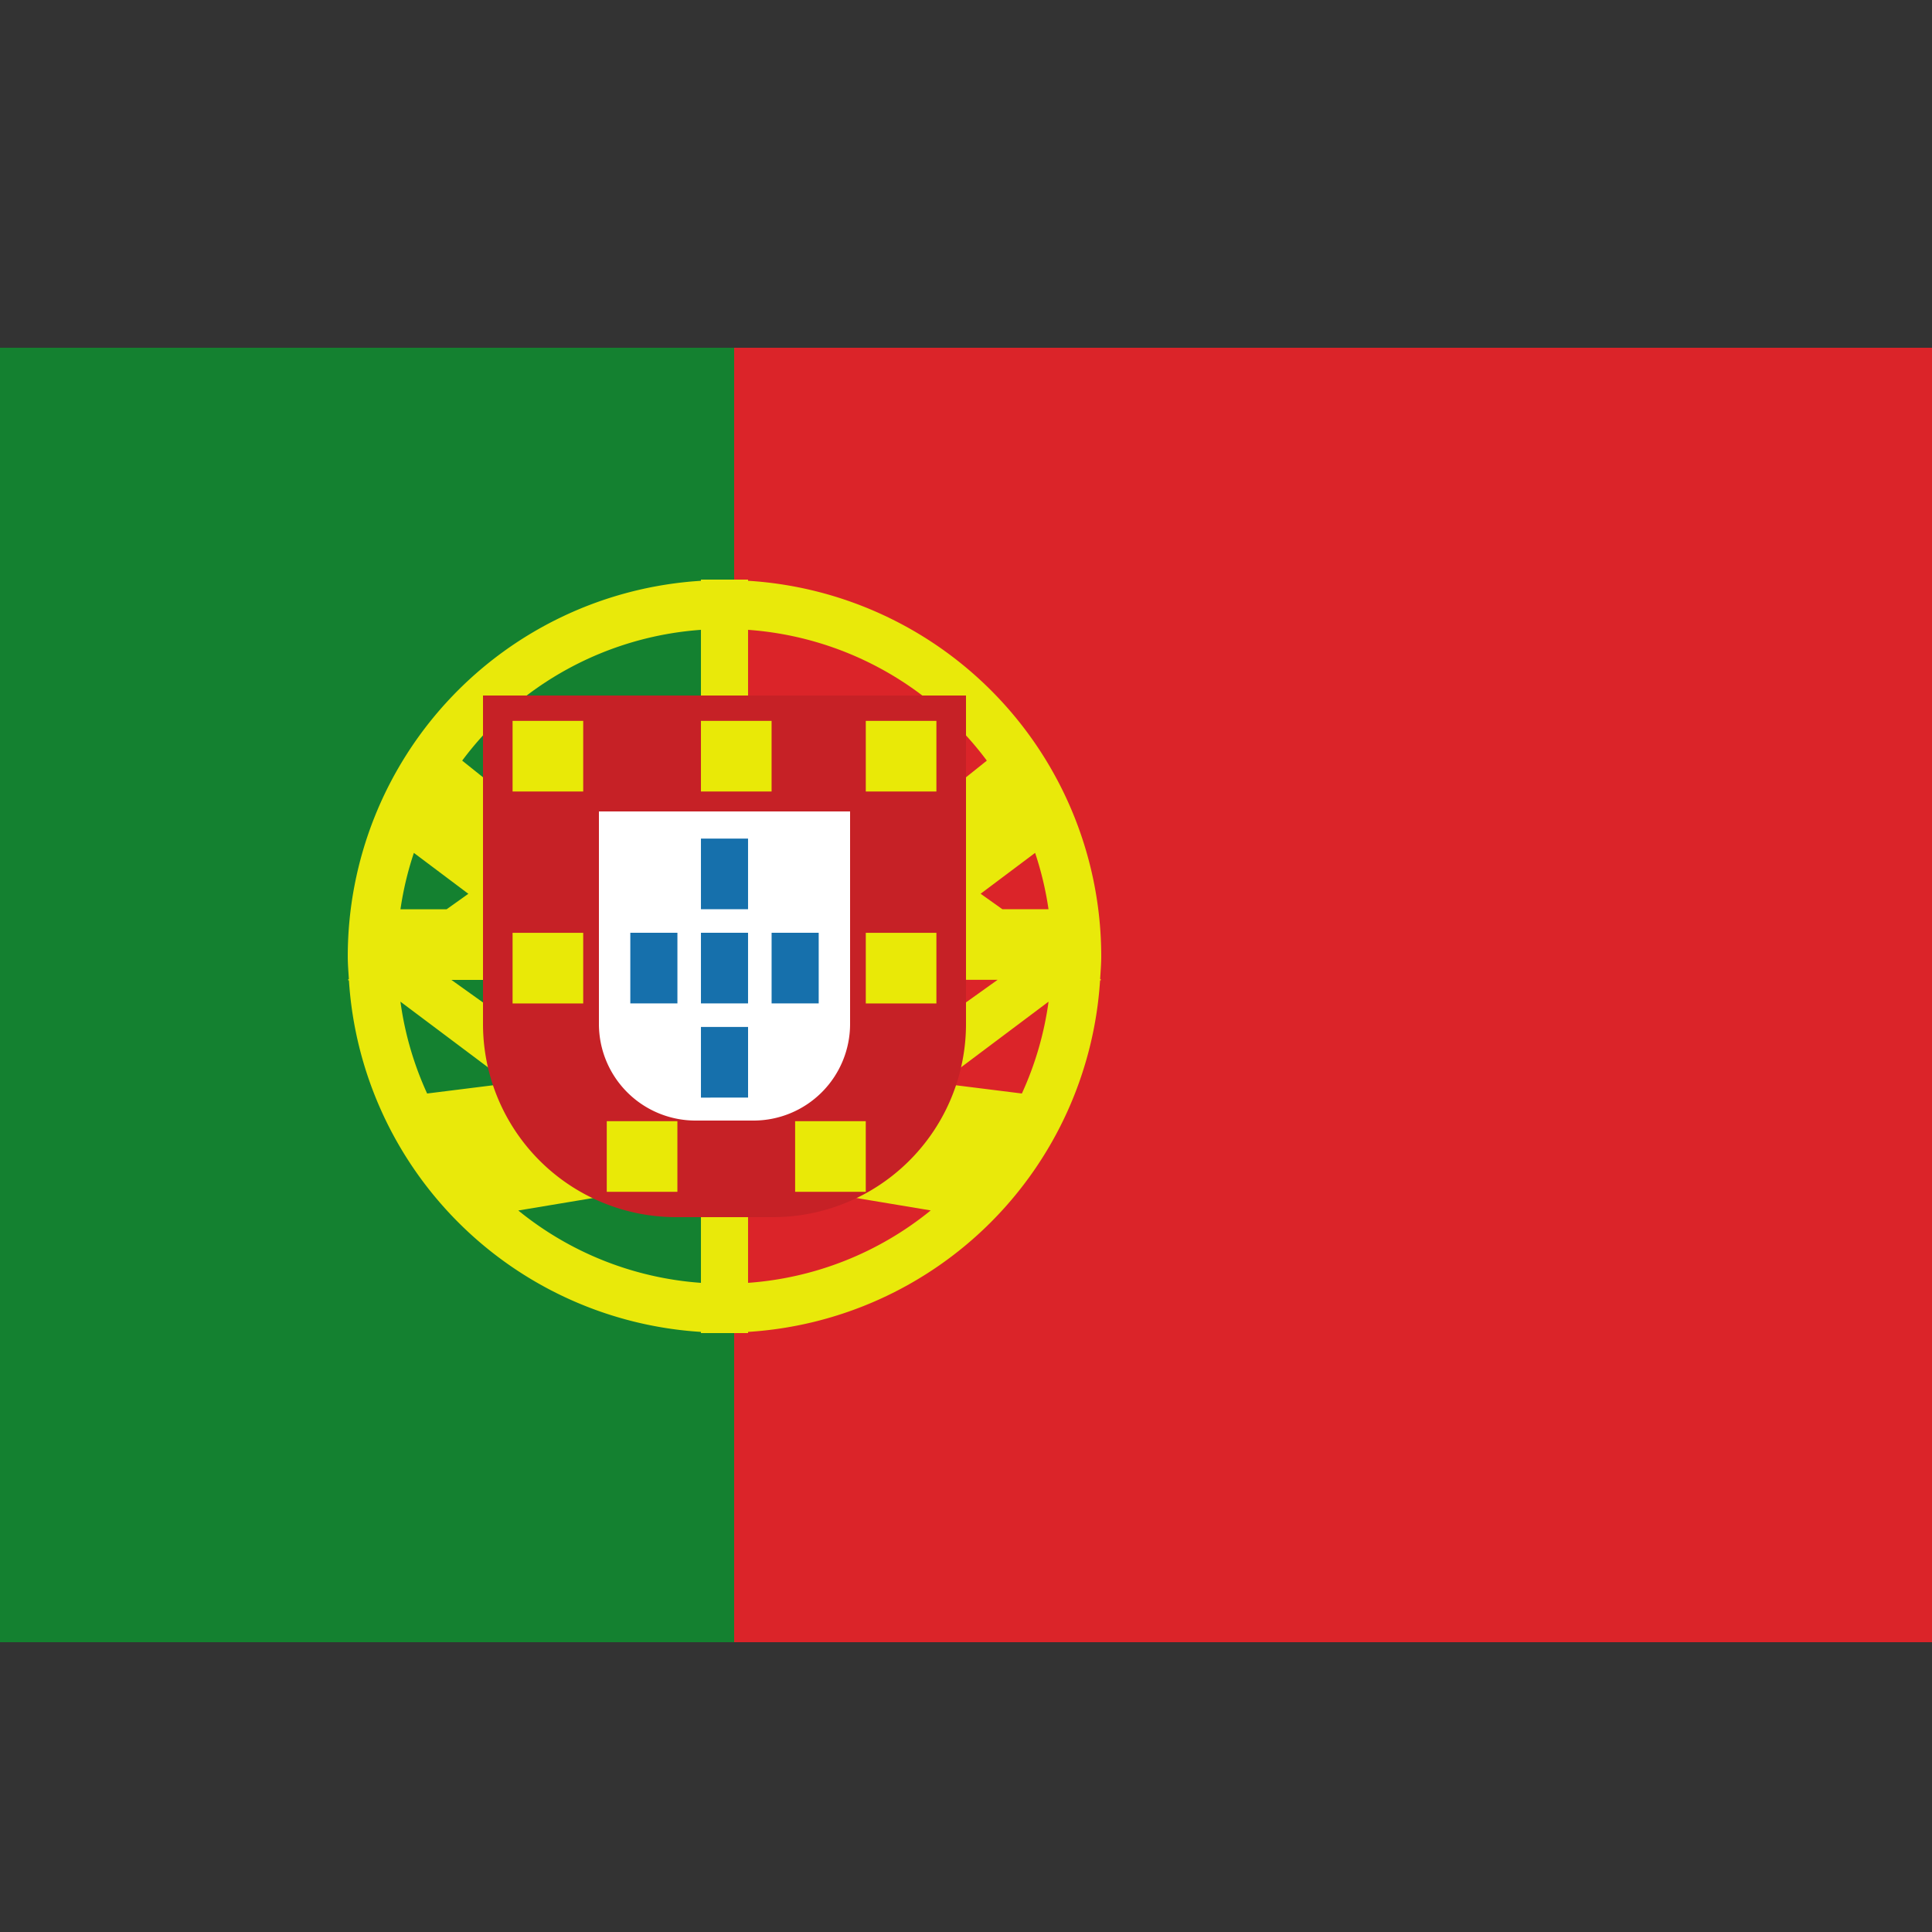
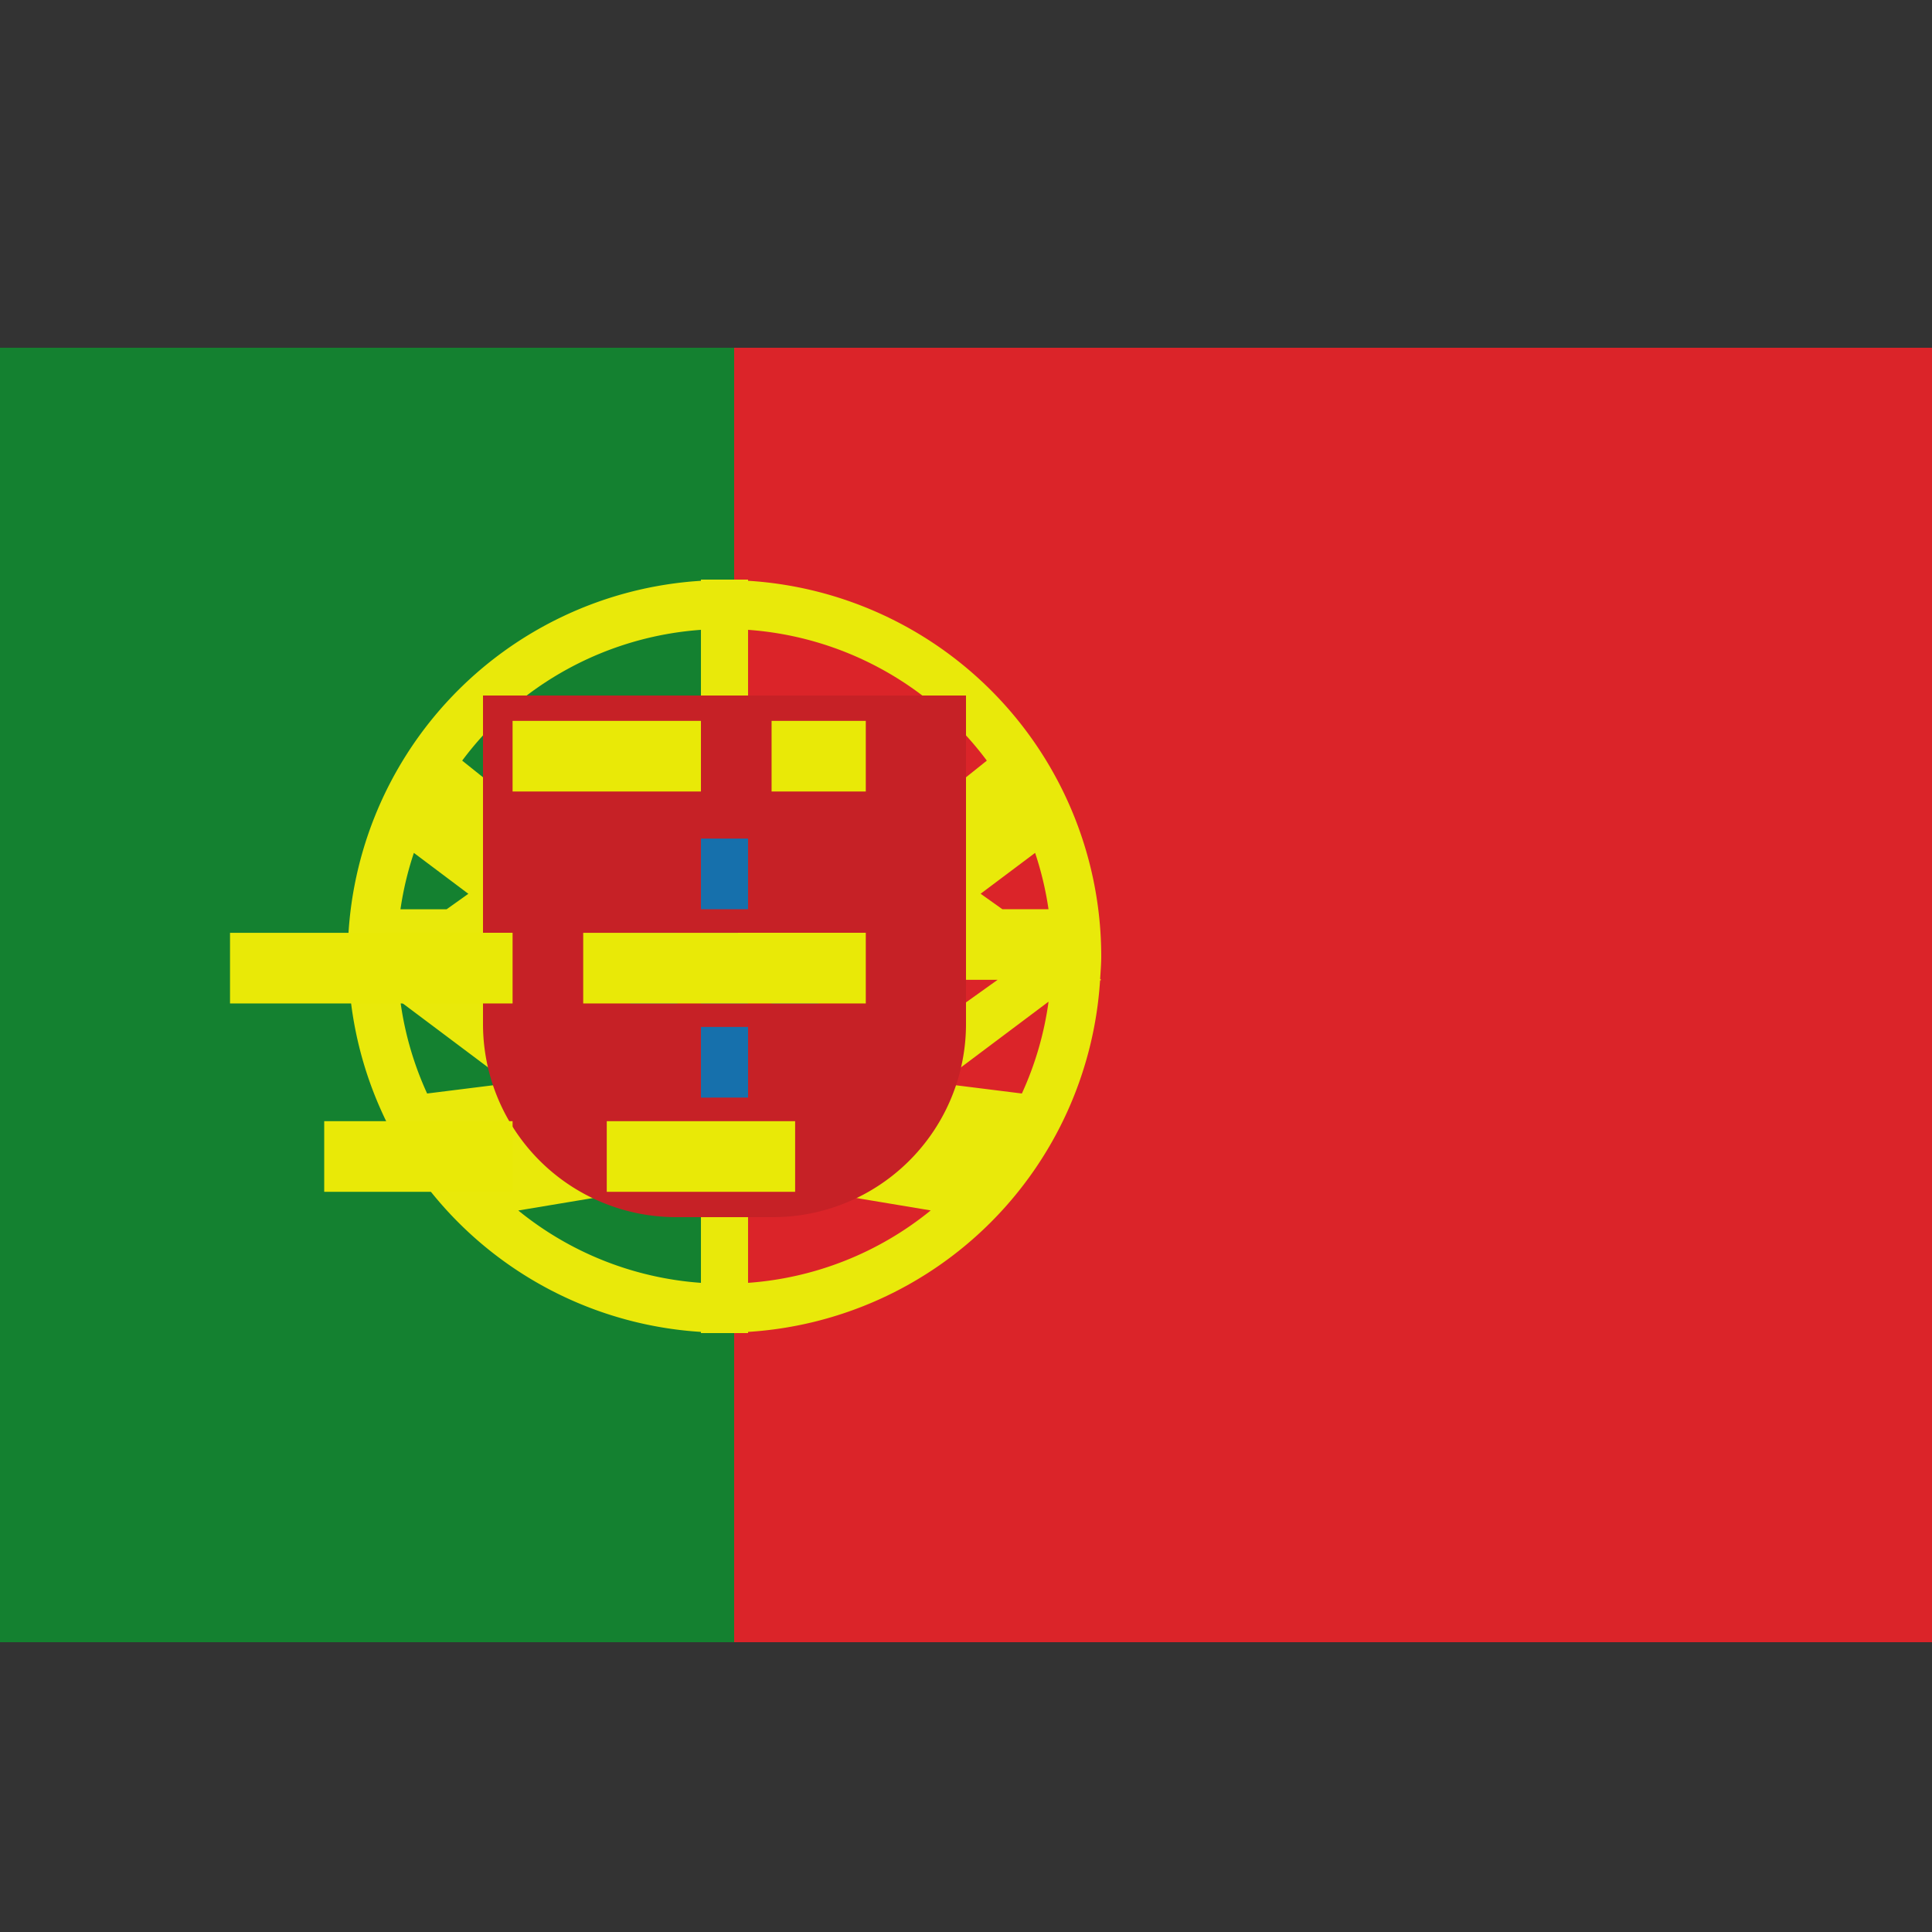
<svg xmlns="http://www.w3.org/2000/svg" width="100" height="100" viewBox="0 0 100 100">
  <rect x="0" y="0" width="100" height="100" fill="#333333" stroke="none" />
  <defs>
    <style>
      .cls-1 {
        fill: #148130;
      }

      .cls-2 {
        fill: #db2429;
      }

      .cls-3 {
        fill: #e9e90a;
      }

      .cls-3, .cls-6, .cls-7 {
        fill-rule: evenodd;
      }

      .cls-4 {
        fill: #c62126;
      }

      .cls-5 {
        fill: #fff;
      }

      .cls-6 {
        fill: #1670ac;
      }

      .cls-7 {
        fill: #e9e907;
      }
    </style>
  </defs>
  <rect class="cls-1" y="18" width="38" height="67" />
  <rect class="cls-2" x="38" y="18" width="62" height="67" />
  <path class="cls-3" d="M57,50.719l-0.061.03A19.474,19.474,0,0,1,38.719,68.939V69H36.281V68.939a19.474,19.474,0,0,1-18.22-18.189L18,50.719l0.057-.041C18.034,50.286,18,49.9,18,49.5A19.485,19.485,0,0,1,36.281,30.062V30h2.438v0.061A19.485,19.485,0,0,1,57,49.5c0,0.4-.034.786-0.057,1.178ZM52.892,56.6a16.846,16.846,0,0,0,1.381-4.754l-5.63,4.223Zm-30.784,0,4.249-.531-5.63-4.223A16.846,16.846,0,0,0,22.108,56.6ZM21.422,44.145a16.872,16.872,0,0,0-.694,2.918h2.39l1.124-.8ZM38.719,32.6v3.5H36.281V32.6A16.912,16.912,0,0,0,23.923,39.37l5.046,4.037-2.031,2.031,0.813,1.625-2.437,1.625v2.031h-1.95l6.825,4.875,2.438,6.094-5.8.967A16.87,16.87,0,0,0,36.281,66.4v-3.5h2.438v3.5a16.87,16.87,0,0,0,9.455-3.749l-5.8-.967,2.438-6.094,6.825-4.875h-1.95V48.688L47.25,47.063l0.813-1.625-2.031-2.031,5.046-4.037A16.912,16.912,0,0,0,38.719,32.6ZM54.271,47.063a16.872,16.872,0,0,0-.694-2.918l-2.82,2.115,1.124,0.8h2.39Z" />
  <path class="cls-4" d="M25,36H50a0,0,0,0,1,0,0V53A10,10,0,0,1,40,63H35A10,10,0,0,1,25,53V36A0,0,0,0,1,25,36Z" />
-   <path class="cls-5" d="M31,42H44a0,0,0,0,1,0,0V53a5,5,0,0,1-5,5H36a5,5,0,0,1-5-5V42A0,0,0,0,1,31,42Z" />
  <path class="cls-6" d="M36.281,43.406h2.438v3.656H36.281V43.406Zm0,4.875h2.438v3.656H36.281V48.281Zm-3.656,0h2.438v3.656H32.625V48.281Zm7.313,0h2.438v3.656H39.938V48.281Zm-3.656,4.875h2.438v3.656H36.281V53.156Z" />
-   <path class="cls-7" d="M36.281,37.313h3.656v3.656H36.281V37.313Zm-9.75,0h3.656v3.656H26.531V37.313Zm18.281,0h3.656v3.656H44.813V37.313Zm0,10.969h3.656v3.656H44.813V48.281Zm-18.281,0h3.656v3.656H26.531V48.281Zm4.875,9.75h3.656v3.656H31.406V58.031Zm9.75,0h3.656v3.656H41.156V58.031Z" />
+   <path class="cls-7" d="M36.281,37.313h3.656v3.656H36.281V37.313Zm-9.75,0h3.656v3.656H26.531V37.313Zh3.656v3.656H44.813V37.313Zm0,10.969h3.656v3.656H44.813V48.281Zm-18.281,0h3.656v3.656H26.531V48.281Zm4.875,9.75h3.656v3.656H31.406V58.031Zm9.75,0h3.656v3.656H41.156V58.031Z" />
</svg>